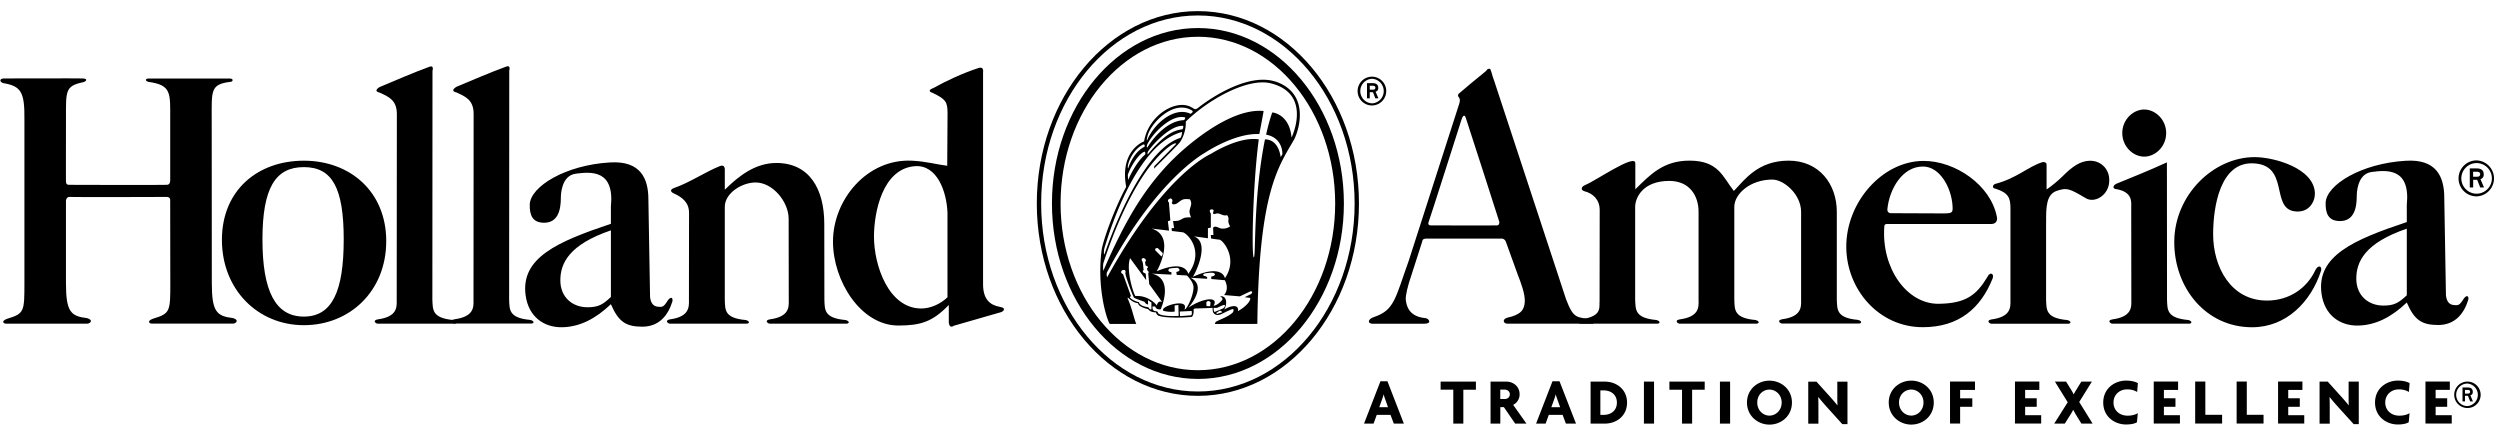
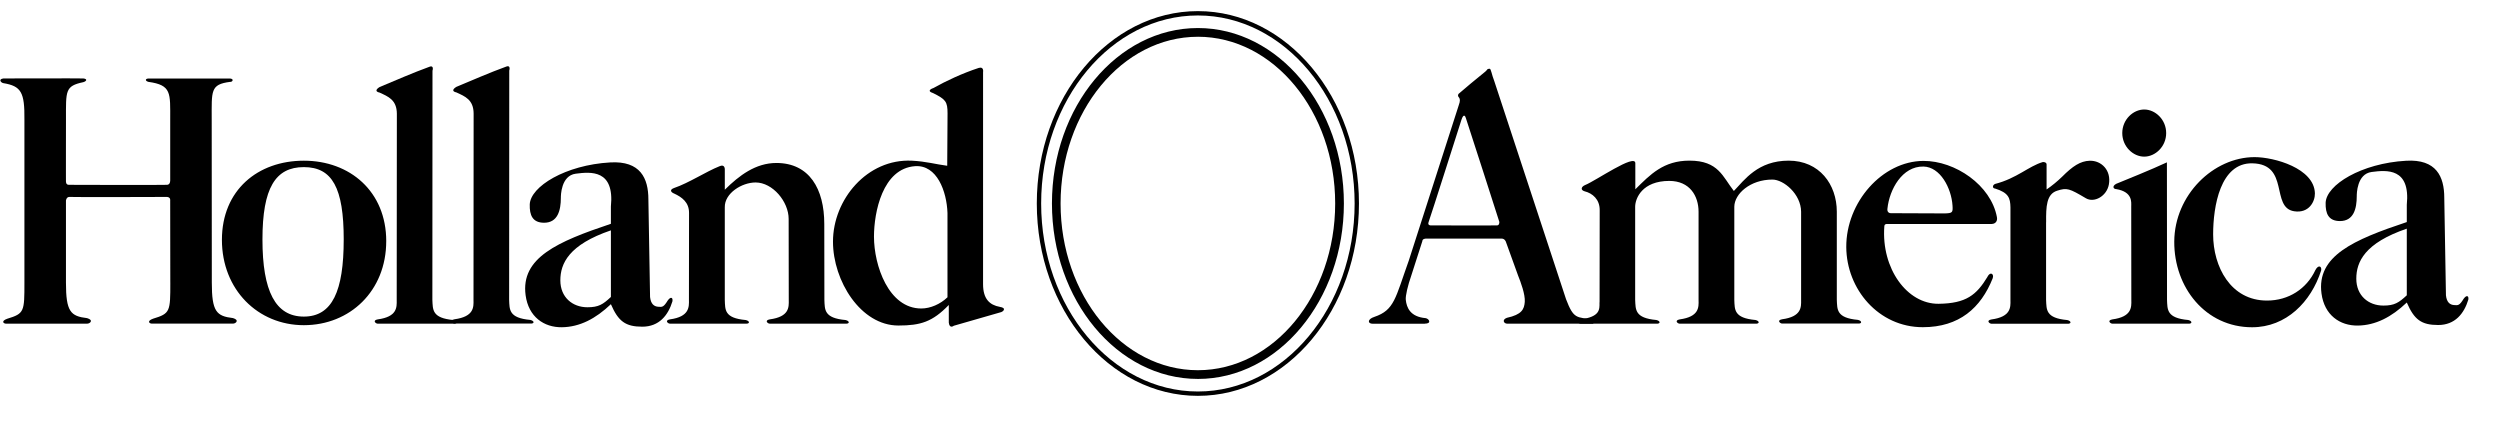
<svg xmlns="http://www.w3.org/2000/svg" width="167" height="29" fill="none" viewBox="0 0 167 29">
-   <path fill="#000" fill-rule="evenodd" d="M91.681 7.045A.96.96 0 0 0 92.6 6.04a.96.96 0 0 0-.918-.918.963.963 0 1 0 0 1.925zm-.813-.963c0-.452.366-.817.813-.817a.822.822 0 0 1 0 1.638.814.814 0 0 1-.813-.817zm.448.485h.183V6.16h.216l.157.407h.205l-.187-.437c.064-.033.176-.07.176-.25 0-.294-.22-.328-.415-.328h-.335zm.183-.84h.205q.17 0 .171.135c0 .09-.07.13-.153.13H91.5zm73.325 21.53a.883.883 0 1 0 .001-1.767.883.883 0 0 0-.001 1.766m-.75-.885a.75.75 0 0 1 .746-.75.754.754 0 0 1 0 1.504.75.75 0 0 1-.746-.754m.418.444h.168v-.377h.197l.15.377h.186l-.171-.403c.059-.03.16-.063.16-.227 0-.273-.201-.303-.377-.303h-.31v.93zm.168-.768h.186c.101 0 .157.04.157.123s-.067.123-.142.123h-.201v-.246m.772-12.929a1.202 1.202 0 0 0 0-2.403 1.2 1.2 0 1 0 0 2.403m-1.015-1.201c0-.564.459-1.023 1.019-1.023.563 0 1.022.46 1.022 1.023s-.459 1.018-1.022 1.022c-.56 0-1.019-.46-1.019-1.022m.564.604h.227v-.511h.269l.201.511h.254l-.235-.549c.078-.04.216-.085.216-.313 0-.37-.276-.41-.511-.41h-.421v1.272m.227-1.049h.254c.138 0 .213.056.213.168s-.086.165-.194.165h-.277v-.332z" clip-rule="evenodd" />
  <path fill="#000" d="M80.019 26.443c-5.933 0-10.761-5.765-10.761-12.85 0-7.086 4.828-12.85 10.76-12.85 5.933 0 10.761 5.764 10.761 12.85s-4.828 12.85-10.76 12.85m0-25.41c-5.773 0-10.47 5.634-10.47 12.56 0 6.924 4.697 12.559 10.47 12.559 5.772 0 10.47-5.635 10.47-12.56S85.79 1.033 80.018 1.033" />
-   <path fill="#000" fill-rule="evenodd" d="m93.778 28.297-1.097-2.828h-.467l-1.097 2.828h.638l.213-.586h.918l.22.586zM92.722 27.2h-.586l.201-.563c.03-.082.067-.187.086-.288h.008c.026.101.056.206.09.288l.197.563zm5.869-1.164v-.545h-2.358v.541h.847v2.265h.671v-2.261zm3.376 2.261-.888-1.254a.77.77 0 0 0 .43-.705c0-.526-.422-.847-.9-.847h-1.04v2.806h.652v-1.1h.239l.754 1.1h.757zm-1.111-1.959c0 .22-.176.317-.351.317h-.287v-.63h.287c.175 0 .351.104.351.313m4.421 1.959-1.101-2.828h-.47l-1.097 2.828h.638l.213-.586h.922l.22.586zm-1.06-1.097h-.589l.205-.563c.026-.082.063-.187.086-.288h.007c.026.101.056.206.09.288zm4.47-.306c0-.873-.69-1.403-1.496-1.403h-.94v2.806h.94c.806 0 1.496-.526 1.496-1.403m-.679 0c0 .545-.41.821-.895.821h-.209v-1.638h.209c.485 0 .895.272.895.817m1.806-1.403v2.806h.676v-2.806zm4.06.545v-.545h-2.358v.541h.843v2.265h.675v-2.261zm1.018-.545v2.806h.679v-2.806zm4.81 1.4c0-.896-.732-1.463-1.504-1.463s-1.5.567-1.5 1.462c0 .896.732 1.474 1.5 1.474.772 0 1.504-.563 1.504-1.474m-.687 0c0 .53-.399.873-.817.873s-.813-.344-.813-.874.395-.865.813-.865.817.343.817.865m4.396 1.44v-2.836h-.679v1.056c0 .175.003.358.014.526h-.007q-.22-.27-.455-.534l-.944-1.048h-.549V28.3h.679v-1.187c0-.175-.003-.392-.015-.59h.008c.149.18.347.419.522.613l1.082 1.197h.34zm5.764-1.44c0-.896-.731-1.463-1.503-1.463-.773 0-1.504.567-1.504 1.462 0 .896.731 1.474 1.504 1.474.772 0 1.503-.563 1.503-1.474m-.686 0c0 .53-.399.873-.817.873s-.818-.344-.818-.874.396-.865.818-.865c.418 0 .817.343.817.865m3.44-.84v-.56h-1.668v2.806h.675v-1.12h.814v-.567h-.814v-.56h.993m4.421 2.246v-.556h-1.071v-.563h.773v-.568h-.773v-.56h.948v-.559H134.6v2.806zm3.433 0-.892-1.44.847-1.362h-.705l-.347.567q-.09.135-.157.28h-.011a3 3 0 0 0-.153-.28l-.351-.567h-.746l.855 1.38-.9 1.426h.706l.384-.608c.056-.094.127-.206.172-.31h.007c.056.1.119.22.172.31l.373.608h.746zm3.03-2.698c-.168-.097-.444-.171-.795-.171-.728 0-1.522.5-1.522 1.466s.787 1.466 1.522 1.466c.336 0 .575-.055.731-.149l.056-.608c-.153.097-.384.168-.686.168-.53 0-.937-.347-.937-.877s.407-.88.914-.88c.303 0 .519.085.665.175l.048-.59zm2.806 2.698v-.556h-1.071v-.563h.772v-.568h-.772v-.56h.947v-.559h-1.626v2.806zm2.817 0v-.586h-1.12v-2.22h-.679v2.806h1.799m2.768 0v-.586h-1.119v-2.22h-.679v2.806zm2.72 0v-.556h-1.071v-.563h.773v-.568h-.773v-.56h.948v-.559h-1.627v2.806zm3.642.034v-2.836h-.679v1.056c0 .175 0 .358.011.526h-.007q-.22-.27-.456-.534l-.944-1.048h-.544V28.3h.679v-1.187c0-.175-.004-.392-.015-.59h.007c.149.18.347.419.523.613l1.085 1.197h.34zm3.399-2.732c-.168-.097-.44-.171-.795-.171-.727 0-1.518.5-1.518 1.466s.787 1.466 1.518 1.466c.336 0 .575-.055.732-.149l.056-.608c-.153.097-.385.168-.687.168-.53 0-.937-.347-.937-.877s.407-.88.915-.88c.302 0 .518.085.664.175l.048-.59zm2.81 2.698v-.556H162.7v-.563h.772v-.568h-.772v-.56h.948v-.559h-1.627v2.806h1.754M85.193 5.448c-1.78-.575-4.228 1.037-5.052 1.671-.347.288-.299.16-.646 0-1.011-.466-2.783.605-3.07 2.325-.176.067-1.627.713-1.195 3.037-.712 1.306-1.492 3.392-1.638 4.194-.328 2.492.306 4.59.541 4.962h1.769c-.175-.425-.276-1.026-.575-1.705-.03-.197.232.288.694.318.012.227.53.376.672.395.164.246.519.216.519.216s.03.127.153.217c.51.22 2.186.12 2.253.082.086-.049.135-.306.116-.437-.037-.119.145-.119.145-.119s.59-.011 1.127-.041c0 0-.04.317.135.418.298.186.492-.071 1.164-.329.182-.03.067.198.04.228-.376.336-1.01.515-1.145.634a1 1 0 0 1-.052.127c1.489 0 2.672 0 2.843-.007.097-8.843 1.414-10.503 2.466-12.332.415-.85.945-3.115-1.26-3.858zM76.64 9.153c.134-.81 1.694-2.534 2.974-1.78.171.1-.086.228-.086.228-1.116-.523-2.485.724-2.896 1.768-.06 0 .008-.216.008-.216m-.019.534c.321-.724 1.62-2.097 2.552-1.84 0 0 .011.15-.115.18-1.377.089-2.37 1.749-2.407 1.816-.056.03-.049-.037-.03-.156M79 8.63c-.306.07-.97.03-2.332 1.69-.03-.079.011-.18.011-.18.116-.227 1.377-1.76 2.34-1.738.067.041-.02.228-.02.228m-2.5 1.69c-.511.425-1 1.347-1.127 1.69-.03-.041-.03-.347-.03-.347.232-.653.799-1.463 1.127-1.533.067.078.03.186.03.186zm-.116-.676c.086-.007.105.12.068.16-.788.396-1.09 1.445-1.09 1.445-.127-.138.261-1.265 1.022-1.6zm-2.611 6.944c.365-1.205 2.145-6.98 5.19-7.772-.02.336-.116.396-.116.396-2.004.612-3.918 4.45-5.074 7.79-.068-.09 0-.414 0-.414m3.141 4.075c-.104.048-.201-.138-.201-.138-.627-.079-.627-.336-.627-.336-.5-.13-.616-.336-.616-.336l.079-.078-.53-1.463c-.22-.097-.105-.235-.019-.276.269-.041.172.205.172.205.007.198.492 1.534.59 1.653.133.078.693.265.693.265.097.186.239.179.239.179l-.007-.287.23.156v.456zm-1.425-3.422 1.078 1.474-.03-.433-.153-.078s-.115-.13.019-.157c-.037-.12-.03-.492-.097-.593 0 0-.134-.187.086-.217 0 0 .276.09.097.27 0 0 .03.156.037.227.123.04.239.12.097.175l.019.153s.153.086.06.194l.067.724s.78 1.078.847 1.179c-.109 0-.232-.09-.347.246-.116-.186-.665-.69-1.426-.63-.153-.24-.626-1.743-.354-2.523zm2.205 3.504c.108.06.493.108.772.07.011-.089 0-.413 0-.413l.25-.03.019.73s-.858.053-1.224-.089c-.067-.03-.145-.048-.175-.175-.086-.09-.243 0-.329-.168-.026-.06-.018-.198-.018-.198h.171s.086.187.202.18c.116.03.175.007.175.007s.933-2.049-.608-2.384c.239.018 1.328.07 1.328.07l-.007-.167s-.31-.008-.153-.228c.164-.048.548-.06.548-.06s.157.041.146.157c0 .079-.213.12-.213.12l.03.197.675.038s.445.414.445.79c.007.486-.385 1.385-.598 1.493.03-.157.06-.228-.018-.317-.243-.287-1.541.097-1.418.377m.325-5.966.16-.056-.093-1.19s-.194-.18.093-.28c.243.052.097.298.097.298.041.108.108.104.213.09.164-.023.335-.247.537-.314.172-.06.463-.011.463-.011s.085.12.085.276-.115.377-.115.545c0 .138.104.384.104.384s-.265-.011-.395.019c-.183.04-.288.164-.489.205-.123.022-.317.019-.317.019l.067.466-.168.008.022.19s.635.078.743.09c.336.107 1.451 1.275.354 2.775-.067-.227-.376-.899-2.108-.175 0 0 1.329-2.313-.335-2.85l1.156.137-.078-.634zm2.921-.791c.231 0 .067.167.105.287.085.06.175-.026.287-.019.175.011.261.094.433.127.097.019.123 0 .201-.011.041.04.071.093.086.15.041.111-.015.19.007.305q.031.159.116.295a.83.83 0 0 1-.511.15c-.194 0-.31-.12-.481-.131-.06 0-.094.026-.146.06l.019.495h-.176l.02.236s.42.07.577.078c.317.13 1.202 1.336.347 2.574 0 0-.145-.988-2.145-.09.153-.197 1.205-2.305.067-2.708l.944.13v-.671l.194-.041v-.93s-.183-.268.049-.286zm-3.768 2.73c-.049-.167.164-.149.164-.149l.328.329c.037.108-.078.235-.078.235zm2.32 4.351-.664.049-.018-.306.798-.041.011.198s-.018.115-.127.097zm1.351-.612-.242-.01s-.02-.139-.012-.258c.127-.176.28 0 .28 0l-.03.268zm.519.493c-.026.03-.079.022-.097-.008-.011-.022 0-.04.01-.07.098-.012.165-.109.165-.109h.123l.086.097-.291.086zm.287-.325-.519.217s-.097-.15-.048-.276h.22s.384-.206.511-.198c.019.018.049.16-.16.257zm1.955-1-.462.228q.189.022.373.049c.048.197-.299.593-.821.88.086-.414-.366-.433-.914-.108.224-.384.175-.948-.28-.88 0 0 .157.07.164.19 0 .078-.384.451-.597.432.366-.593-.605-.574-1.687.138 0 0 1.321-1.444.146-2l1.104.068s.049-.101-.037-.13c0 0 .037-.012-.127-.06-.04.03-.183-.101.019-.168 0 0 .336-.06.53-.041.097 0 .317.167-.108.257l.01.157.904.082s.328.552-.049.989l1.049.089.705-.336s.22-.03.067.157zm2.675-10.432c-.145-1.552-1.212-1.672-1.287-1.683 0 0-.183.444-.414 1.485 1.157.217 1.086 1.314 1.086 1.314l-.116.186S85.443 9.31 84.5 9.31c-.799 4.014-.597 7.805-.743 7.891-.164-.03-.078-4.806.329-7.891-1.351-.217-3.198.97-3.198.97s-3.082 1.265-6.933 8.25c-.007-.09-.048-.12-.018-.318 3.294-6.25 6.53-7.992 6.53-7.992s1.98-1.343 3.656-1.265q.152-.77.287-1.54c-1.485-.139-3.313.895-4.97 2.253-2.772 2.272-4.294 5.1-5.738 8.425 0 0-.038-.246 0-.504.79-2.425 1.72-4.425 2.675-5.865 1.045-1.575 2.138-2.314 2.194-2.116l-1.463 1.493-.019.167s1.437-1.425 1.668-1.69c.232-.257.49-.899.452-1.455 1.56-1.522 4.179-2.947 5.701-2.552 2.694.69 1.444 3.459 1.366 3.62z" clip-rule="evenodd" />
  <path fill="#000" d="M80.02 25.312c-5.377 0-9.75-5.257-9.75-11.72 0-6.462 4.373-11.719 9.75-11.719s9.752 5.257 9.752 11.72c0 6.462-4.376 11.72-9.753 11.72m0-22.857c-5.057 0-9.172 4.996-9.172 11.138S74.96 24.73 80.019 24.73c5.06 0 9.171-4.996 9.171-11.137 0-6.142-4.115-11.138-9.17-11.138" />
  <path fill="#000" fill-rule="evenodd" d="M44.614 20.058c-.28.46-.37.46-.65.433-.275-.019-.492-.19-.54-.653l-.112-6.515c0-1.417-.534-2.589-2.549-2.473-2.992.171-5.331 1.611-5.376 2.806-.019.72.19 1.223.959 1.223.914 0 1.119-.832 1.119-1.664 0-.134.004-1.485.996-1.612.993-.127 2.6-.294 2.347 2.194v1.153c-3.57 1.194-6.033 2.265-5.697 4.772.194 1.448 1.231 2.153 2.421 2.138 1.194-.015 2.258-.57 3.276-1.54.493 1.141.97 1.503 2.097 1.503s1.731-.765 2.015-1.698c.041-.283-.134-.306-.306-.063zm-3.806-.22c-.53.496-.82.687-1.567.687-1 0-1.81-.668-1.81-1.795s.564-2.384 3.377-3.343zm-15.007-3.727c0-3.325-2.429-5.377-5.503-5.377s-5.474 1.963-5.474 5.287c0 3.325 2.4 5.701 5.474 5.701S25.8 19.44 25.8 16.111m-2.84-.112c0 3.444-.764 5.149-2.663 5.149-1.9 0-2.765-1.705-2.765-5.15 0-3.443.866-4.835 2.765-4.835s2.664 1.388 2.664 4.836m40.742 5.764 3.111-.895c.202-.034.463-.295-.026-.37-.679-.123-1.119-.526-1.119-1.514V4.813s.071-.392-.298-.273c-1.09.358-2.157.858-3.023 1.343 0 0-.548.168 0 .344.825.414.948.563.948 1.35l-.022 3.496c-.754-.097-1.4-.29-2.355-.339-2.992-.146-5.276 2.593-5.276 5.406 0 2.63 1.858 5.605 4.366 5.605 1.489 0 2.283-.247 3.37-1.373v1.179c.051.436.331.212.331.212zm-.414-1.903c-.47.452-1.131.747-1.747.747-2.19 0-3.16-2.884-3.16-4.799 0-1.619.567-4.555 2.746-4.708 1.46-.101 2.116 1.679 2.164 3.13v5.63z" clip-rule="evenodd" />
  <path fill="#000" fill-rule="evenodd" d="M26.5 20.051c.008.478.034 1.108-1.268 1.284-.365.063-.149.283 0 .287H30.3c.28.019.28-.18 0-.243-1.455-.13-1.384-.694-1.418-1.35l.008-15.302c.063-.216 0-.347-.198-.269-1.1.4-2.295.922-3.332 1.355-.261.157-.306.31 0 .373.56.261 1.146.478 1.15 1.414L26.5 20.055z" clip-rule="evenodd" />
  <path fill="#000" fill-rule="evenodd" d="M31.63 20.043c.011.474.034 1.108-1.269 1.284-.365.067-.149.283 0 .287h5.067c.284.019.284-.175 0-.243-1.455-.13-1.388-.694-1.418-1.35l.008-15.306c.063-.216 0-.347-.198-.268-1.1.399-2.29.921-3.332 1.354-.261.157-.302.31 0 .373.564.261 1.146.478 1.15 1.414L31.63 20.04zm-20.253-1.171c0 1.932 0 2.07-1.153 2.417-.429.153-.254.329-.078.329h5.417c.194 0 .448-.24 0-.37-1.112-.13-1.414-.44-1.414-2.373l-.007-10.887c0-1.933-.097-2.347 1.227-2.519.157.022.291-.198 0-.224-.488.008-5.455 0-5.455 0-.216.008-.235.16 0 .224 1.556.216 1.456.743 1.456 2.519v4.052s.022.328-.25.306c-.273.022-6.508 0-6.508 0-.235.01-.205-.25-.205-.25-.007.197 0-4.108 0-4.108 0-1.933-.067-2.24 1.16-2.5.217-.064.292-.217 0-.247-.216-.014-5.339 0-5.339 0-.37.049-.156.292 0 .314 1.19.198 1.422.612 1.403 2.433v10.887c0 1.933 0 2.071-1.15 2.418-.428.153-.253.328-.077.328H5.82c.198 0 .452-.238 0-.369-1.112-.13-1.414-.44-1.414-2.373v-5.485s.03-.239.224-.239c.254.023 6.53 0 6.53 0 .253.023.209.24.209.24l.007 5.484zm41.312 1.179c.01.477.033 1.108-1.269 1.283-.366.064-.15.284 0 .287h5.067c.28.019.28-.179 0-.242-1.455-.13-1.388-.694-1.418-1.35l-.007-5.068c0-2.34-.993-4.074-3.202-4.074-1.384 0-2.488.84-3.443 1.787v-1.373s.003-.358-.348-.198c-.929.37-2.033 1.112-3.052 1.46-.347.13-.153.305.019.368.519.24.992.586.992 1.284l-.007 5.813c.011.478.034 1.13-1.269 1.306-.365.064-.149.284 0 .287h5.067c.28.019.28-.179 0-.242-1.455-.13-1.373-.694-1.403-1.35v-6.183c-.022-.937 1.142-1.657 2.056-1.657 1.146 0 2.21 1.284 2.21 2.433zm111.89-.105c-.279.459-.369.459-.649.433-.276-.019-.492-.187-.541-.653l-.112-6.515c0-1.418-.533-2.59-2.548-2.473-2.993.171-5.328 1.611-5.377 2.805-.018.724.191 1.224.959 1.224.914 0 1.12-.828 1.12-1.664 0-.138.003-1.485.996-1.615.989-.127 2.6-.295 2.347 2.193v1.153c-3.575 1.19-6.034 2.265-5.698 4.773.194 1.447 1.231 2.156 2.422 2.141 1.194-.015 2.257-.57 3.276-1.54.492 1.141.97 1.503 2.097 1.503 1.126 0 1.731-.765 2.014-1.698.041-.283-.134-.306-.306-.063zm-3.805-.22c-.53.492-.821.687-1.564.687-1 0-1.809-.668-1.809-1.795s.563-2.384 3.373-3.343zm-28.007-1.239c-.738 1.22-1.429 1.784-3.268 1.806-2.112.023-3.832-2.362-3.627-5.16.008-.16.101-.175.217-.168h6.94c.395-.015.395-.354.365-.463-.399-2.138-2.791-3.764-4.914-3.753-2.742.015-5.164 2.757-5.149 5.753.015 2.817 2.157 5.355 5.112 5.355 2.436 0 3.88-1.288 4.668-3.265.108-.284-.15-.482-.347-.108zm-6.686-4.552c.131-1.276.985-2.836 2.403-2.81 1.127.023 1.869 1.44 1.944 2.609.03.459 0 .507-.515.522l-3.597-.015c-.071.008-.276-.037-.235-.306m-30.905 7.686c.477 0 .294-.328.056-.369-1.026-.09-1.269-.698-1.325-1.22-.03-.269.134-.959.37-1.634l.734-2.284c0-.175.24-.175.24-.175h5.063c.205 0 .276.205.276.205l.824 2.28c.164.403.478 1.246.441 1.739-.038.503-.202.85-1.194 1.067-.351.127-.206.391.018.391h5.754v-.29c-1.123-.135-1.317-.02-1.821-1.344L99.814 5.406c-.165-.407-.213-.817-.303-.814-.212.011-.112.041-.287.187-.843.675-1.16.959-1.802 1.5-.13.283.257.13.019.76l-3.332 10.362c-.903 2.519-.956 3.31-2.299 3.765-.481.153-.463.46-.112.46h3.478zm2.764-13.67c.09.238 2.217 6.876 2.217 6.876s.007.22-.138.228c-.13.018-4.47 0-4.47 0s-.202-.004-.116-.228c.116-.302 2.194-6.832 2.194-6.832.146-.436.258-.261.314-.045m45.293 2.514c.743 0 1.467-.675 1.467-1.574 0-.9-.724-1.575-1.467-1.575-.742 0-1.466.675-1.466 1.575s.724 1.574 1.466 1.574" clip-rule="evenodd" />
  <path fill="#000" fill-rule="evenodd" d="M154.663 18.052c-.586 1.242-1.78 2.026-3.228 2.026-2.429 0-3.597-2.261-3.597-4.422 0-1.876.478-4.79 2.619-4.746 2.512.053 1.202 2.952 2.791 3.202.978.153 1.4-.635 1.388-1.198-.044-1.675-2.72-2.418-4.026-2.418-2.753 0-5.35 2.526-5.369 5.638-.018 3.07 2.09 5.727 5.198 5.727 2.287 0 3.94-1.697 4.612-3.787.063-.28-.176-.433-.392-.019zm-17.981-3.205c-.011-1.045.019-1.877.728-2.105.667-.216.82-.153 1.925.5.552.329 1.392-.13 1.537-.914.175-.951-.5-1.612-1.28-1.59-.623.02-1.138.359-1.843 1.068-.321.31-.668.597-1.037.85v-1.675c0-.13-.179-.175-.261-.153-.933.273-1.732 1.09-3.183 1.46-.194.085-.172.305 0 .305.903.284 1.019.63 1.03 1.261v6.201c.011.474.033 1.109-1.269 1.284-.366.063-.149.28 0 .287.239-.004 5.067 0 5.067 0 .284.019.284-.179 0-.246-1.455-.13-1.384-.694-1.418-1.347V14.85z" clip-rule="evenodd" />
  <path fill="#000" fill-rule="evenodd" d="M144.746 10.846c-1.018.478-2.813 1.198-3.377 1.43-.302.16-.197.357 0 .357 1.105.187.997.885.997 1.153l.007 6.265c.011.474.034 1.108-1.265 1.284-.365.063-.153.28 0 .287.239-.004 5.067 0 5.067 0 .28.018.28-.18 0-.246-1.451-.131-1.388-.694-1.418-1.347l-.007-9.183zm-37.901 9.362c.011.477.033.951-1.265 1.127-.366.063-.149.28 0 .287.239-.004 5.067 0 5.067 0 .283.018.283-.18 0-.246-1.452-.131-1.384-.694-1.418-1.347v-6.22c.004-.571.481-1.724 2.28-1.724 1.365 0 1.955 1.004 1.955 2.06v5.906c.015.478.037 1.108-1.261 1.284-.366.067-.15.283 0 .287.239-.004 5.067 0 5.067 0 .28.015.28-.18 0-.246-1.455-.131-1.388-.694-1.418-1.347v-6.224c.011-.85 1.052-1.81 2.545-1.81.746 0 1.906.96 1.917 2.146v5.903c.008.473.03 1.108-1.268 1.283-.366.063-.15.28 0 .287.239-.003 5.067 0 5.067 0 .28.019.28-.179 0-.246-1.455-.13-1.381-.694-1.414-1.347v-5.88c0-1.821-1.161-3.41-3.217-3.41s-2.947 1.283-3.66 2.026c-.746-.944-1.019-2.027-2.966-2.027-1.735 0-2.616.926-3.616 1.915v-1.743c0-.671-2.642 1.175-3.354 1.459-.261.108-.325.328-.045.414.552.134 1.019.552 1.019 1.25l-.008 6.175z" clip-rule="evenodd" />
</svg>